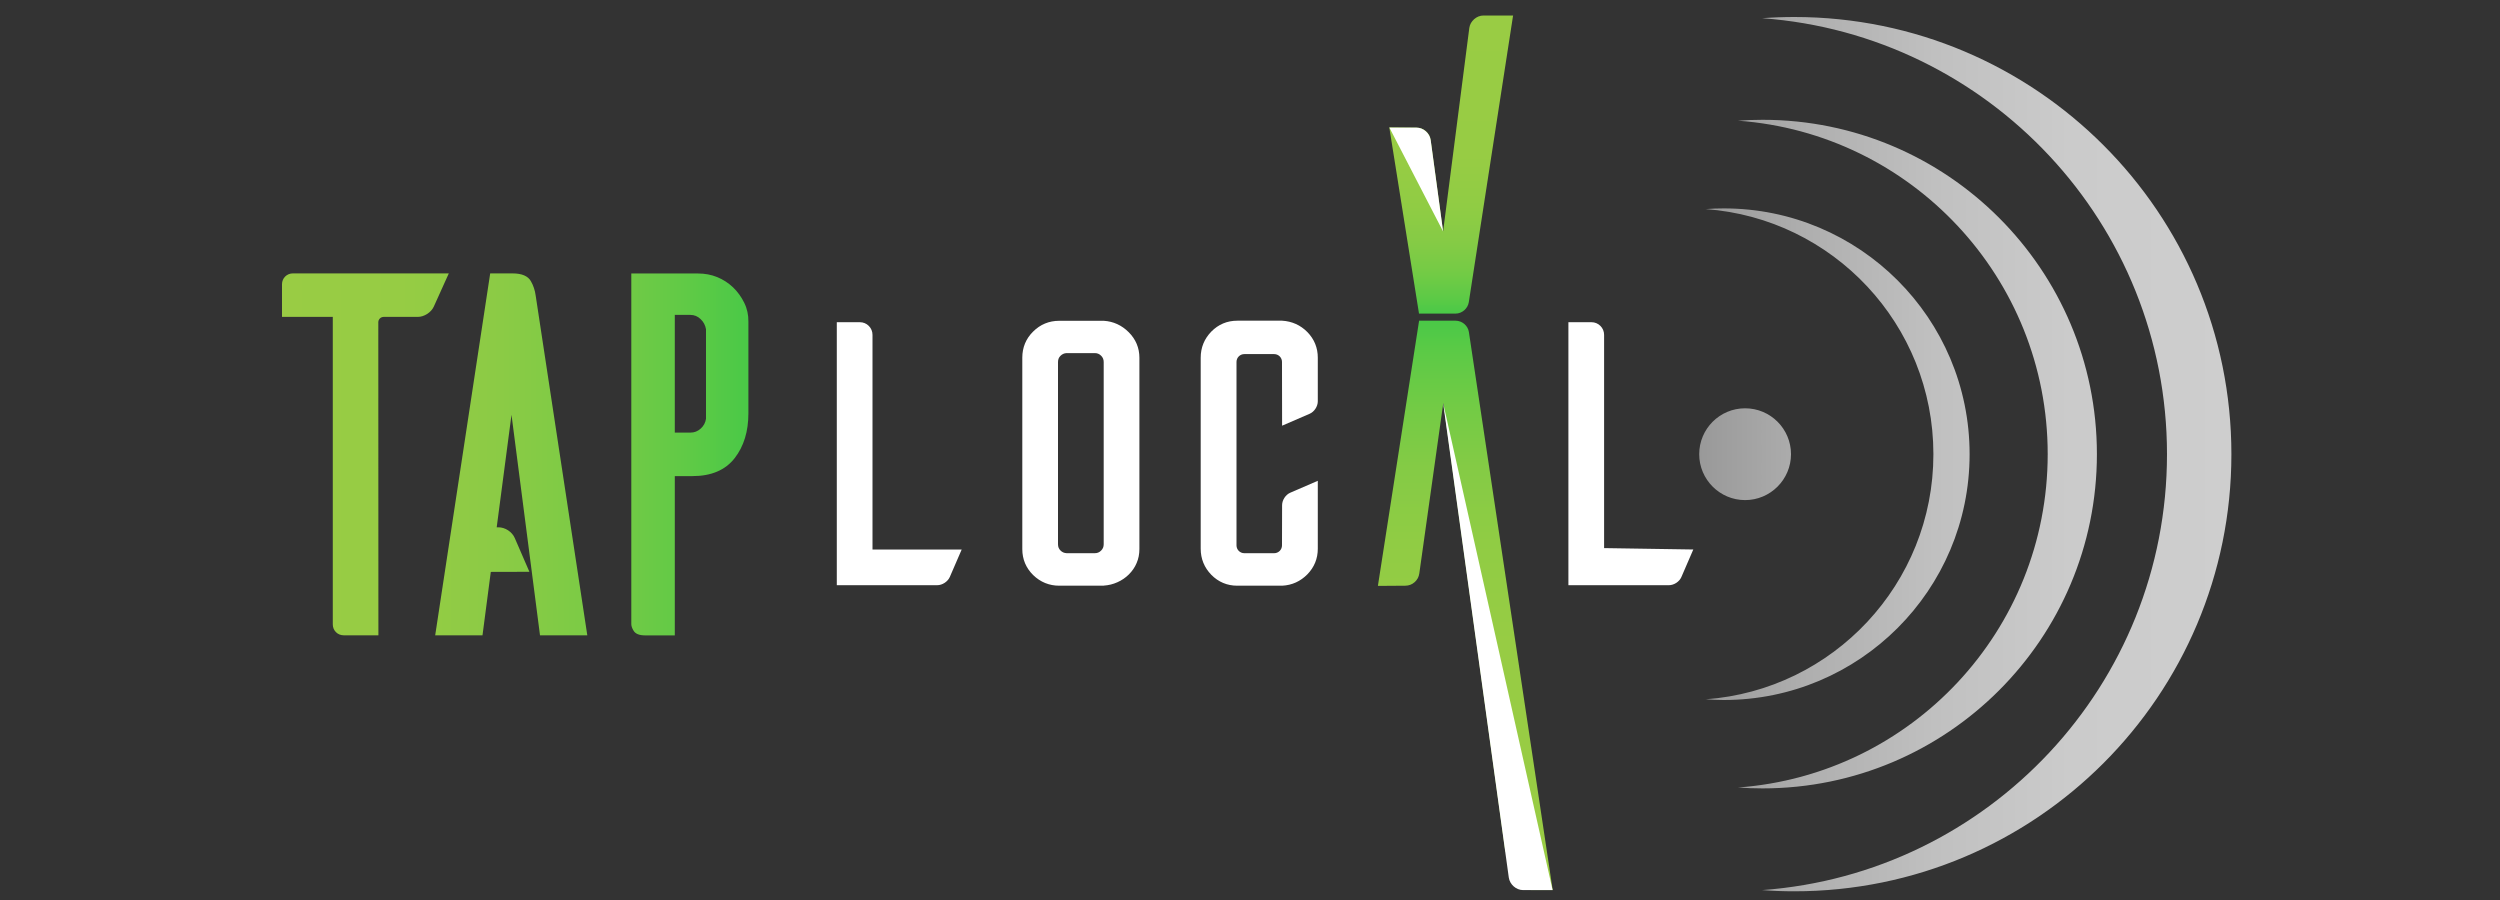
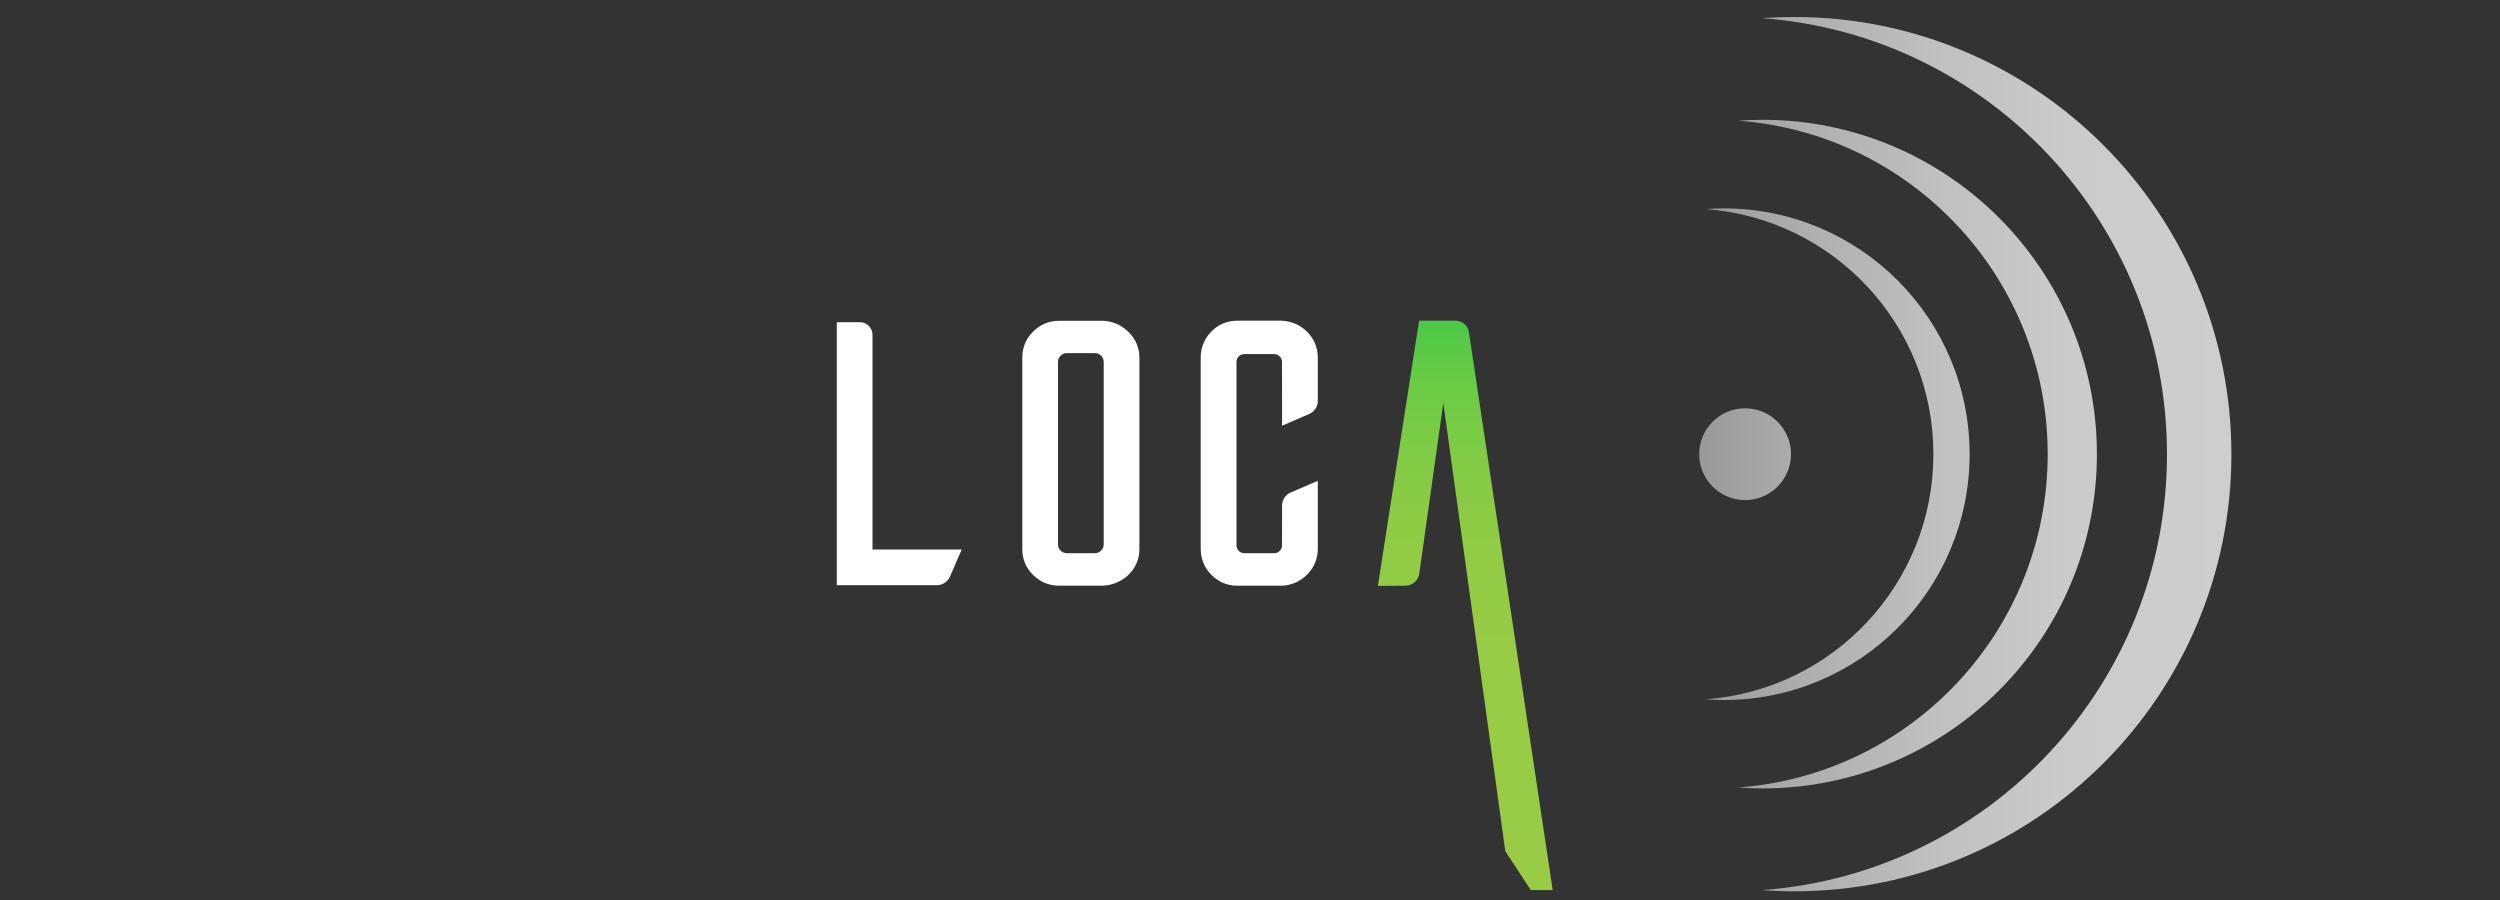
<svg xmlns="http://www.w3.org/2000/svg" version="1.1" id="Layer_1" x="0px" y="0px" viewBox="0 0 250 90" style="enable-background:new 0 0 250 90;" xml:space="preserve">
  <rect x="0" y="0" width="250" height="90" fill="#333333" stroke="none" />
  <style type="text/css">
	.st0{fill:#FFFFFF;}
	.st1{fill:url(#XMLID_11_);}
	.st2{fill:url(#XMLID_12_);}
	.st3{fill:url(#XMLID_13_);}
	.st4{fill:url(#XMLID_37_);}
</style>
  <g id="XMLID_23_">
    <g id="XMLID_34_">
      <path id="XMLID_35_" class="st0" d="M93.72,58.52H83.68v-26.3h2.3c0.35,0,0.66,0.13,0.9,0.37c0.24,0.24,0.37,0.55,0.37,0.9v21.46    h8.92l-1.19,2.75C94.77,58.17,94.23,58.52,93.72,58.52z" />
    </g>
    <g id="XMLID_31_">
-       <path id="XMLID_32_" class="st0" d="M166.89,58.52h-10.05v-26.3h2.3c0.35,0,0.66,0.13,0.9,0.37c0.24,0.24,0.37,0.55,0.37,0.9    v21.32l8.92,0.14l-1.19,2.75C167.94,58.17,167.4,58.52,166.89,58.52z" />
-     </g>
+       </g>
    <g id="XMLID_27_">
      <path id="XMLID_28_" class="st0" d="M110.37,58.57h-4.44c-1.01,0-1.89-0.36-2.61-1.06c-0.72-0.71-1.09-1.58-1.09-2.6V35.77    c0-1.02,0.36-1.9,1.08-2.61c0.72-0.72,1.6-1.08,2.61-1.08l4.46,0c0.95,0.06,1.79,0.44,2.49,1.14l0,0    c0.71,0.71,1.07,1.57,1.07,2.56V54.9c0,0.51-0.09,0.98-0.28,1.41c-0.18,0.43-0.44,0.8-0.77,1.13c-0.32,0.32-0.71,0.59-1.14,0.78    c-0.44,0.2-0.9,0.31-1.37,0.34L110.37,58.57z M106.68,55.32h2.79c0.26,0,0.46-0.08,0.64-0.26l0,0c0.18-0.18,0.26-0.38,0.26-0.64    V36.21c0-0.26-0.08-0.46-0.26-0.64c-0.18-0.18-0.38-0.26-0.64-0.26h-2.83c-0.24,0.02-0.43,0.11-0.6,0.28    c-0.16,0.16-0.24,0.36-0.24,0.62v18.21c0,0.26,0.08,0.46,0.24,0.62C106.21,55.22,106.42,55.31,106.68,55.32z" />
    </g>
    <g id="XMLID_24_">
      <path id="XMLID_25_" class="st0" d="M128.21,58.57h-4.48c-1.02,0-1.89-0.37-2.6-1.09c-0.7-0.72-1.06-1.6-1.06-2.61V35.77    c0-1.01,0.36-1.89,1.06-2.61c0.71-0.72,1.58-1.09,2.6-1.09l4.49,0c0.98,0.06,1.83,0.44,2.52,1.14c0.69,0.71,1.04,1.57,1.04,2.56    v4.36c0,0.51-0.35,1.05-0.82,1.25l-2.75,1.19l-0.01-6.38c0-0.43-0.35-0.78-0.78-0.78h-2.99c-0.43,0-0.78,0.35-0.78,0.78v18.35    c0,0.43,0.35,0.78,0.78,0.78h2.99c0.43,0,0.78-0.35,0.78-0.78l0.01-4.02c0-0.51,0.35-1.05,0.82-1.25l2.75-1.19v6.79    c0,0.99-0.35,1.85-1.04,2.56c-0.69,0.7-1.53,1.09-2.52,1.14L128.21,58.57z" />
    </g>
  </g>
  <linearGradient id="XMLID_11_" gradientUnits="userSpaceOnUse" x1="223.137" y1="45.416" x2="169.92" y2="45.416">
    <stop offset="0" style="stop-color:#CECECE" />
    <stop offset="0.302" style="stop-color:#CBCBCB" />
    <stop offset="0.557" style="stop-color:#C0C0C0" />
    <stop offset="0.794" style="stop-color:#AFAFAF" />
    <stop offset="1" style="stop-color:#999999" />
  </linearGradient>
  <path id="XMLID_18_" class="st1" d="M223.14,45.42c0,24.14-19.57,43.71-43.71,43.71c-1.08,0-2.16-0.04-3.22-0.12  c22.64-1.65,40.49-20.53,40.49-43.59S198.84,3.47,176.21,1.82c1.06-0.08,2.14-0.12,3.22-0.12C203.57,1.71,223.14,21.28,223.14,45.42  z M176.26,11.98c-0.83,0-1.65,0.03-2.46,0.09c17.31,1.26,30.97,15.71,30.97,33.34s-13.65,32.08-30.97,33.34  c0.81,0.06,1.63,0.09,2.46,0.09c18.46,0,33.43-14.97,33.43-33.43S194.72,11.98,176.26,11.98z M172.38,20.84  c-0.61,0-1.21,0.02-1.81,0.07c12.73,0.93,22.77,11.55,22.77,24.51S183.3,69,170.57,69.93c0.6,0.04,1.2,0.07,1.81,0.07  c13.57,0,24.58-11,24.58-24.58S185.96,20.84,172.38,20.84z M174.51,40.83c-2.54,0-4.59,2.06-4.59,4.59s2.06,4.59,4.59,4.59  s4.59-2.06,4.59-4.59S177.05,40.83,174.51,40.83z" />
  <linearGradient id="XMLID_12_" gradientUnits="userSpaceOnUse" x1="146.523" y1="89.007" x2="146.523" y2="32.074">
    <stop offset="0" style="stop-color:#99CC44" />
    <stop offset="0.433" style="stop-color:#97CC44" />
    <stop offset="0.612" style="stop-color:#90CC44" />
    <stop offset="0.743" style="stop-color:#84CB45" />
    <stop offset="0.851" style="stop-color:#72CB45" />
    <stop offset="0.944" style="stop-color:#5CCA46" />
    <stop offset="1" style="stop-color:#4AC947" />
  </linearGradient>
  <path id="XMLID_17_" class="st2" d="M137.79,58.59l4.12-26.52h3.66c0.64,0,1.23,0.5,1.32,1.14l8.38,55.8h-2.19l-2.55-3.89  l-6.2-44.83l-2.4,17.06c-0.05,0.35-0.21,0.64-0.47,0.87c-0.26,0.23-0.58,0.35-0.92,0.35L137.79,58.59z" />
  <linearGradient id="XMLID_13_" gradientUnits="userSpaceOnUse" x1="145.122" y1="1.54" x2="145.122" y2="31.355">
    <stop offset="0" style="stop-color:#99CC44" />
    <stop offset="0.471" style="stop-color:#97CC44" />
    <stop offset="0.641" style="stop-color:#90CC44" />
    <stop offset="0.762" style="stop-color:#85CB45" />
    <stop offset="0.86" style="stop-color:#74CB45" />
    <stop offset="0.943" style="stop-color:#5ECA46" />
    <stop offset="1" style="stop-color:#4AC947" />
  </linearGradient>
-   <path id="XMLID_16_" class="st3" d="M151.31,1.54l-4.43,28.68c-0.1,0.64-0.68,1.14-1.32,1.14h-3.66l-2.97-18.62l2.74,0.03  c0.34,0,0.66,0.12,0.92,0.35c0.26,0.23,0.42,0.52,0.47,0.87l1.25,9.16l2.62-20.35c0.09-0.69,0.73-1.25,1.42-1.25H151.31z" />
-   <path id="XMLID_15_" class="st0" d="M144.31,40.29l6.57,47.47c0.1,0.69,0.74,1.25,1.43,1.25h2.95L144.31,40.29z" />
-   <path id="XMLID_14_" class="st0" d="M138.94,12.76h2.7c0.69,0,1.34,0.56,1.43,1.25l1.24,9.14L138.94,12.76z" />
  <linearGradient id="XMLID_37_" gradientUnits="userSpaceOnUse" x1="28.197" y1="45.436" x2="74.849" y2="45.436">
    <stop offset="0" style="stop-color:#99CC44" />
    <stop offset="0.255" style="stop-color:#96CC44" />
    <stop offset="0.469" style="stop-color:#8BCB45" />
    <stop offset="0.669" style="stop-color:#7ACB45" />
    <stop offset="0.859" style="stop-color:#61CA46" />
    <stop offset="1" style="stop-color:#4AC947" />
  </linearGradient>
-   <path id="XMLID_2_" class="st4" d="M37.84,63.53h-3.48c-0.6,0-1.08-0.48-1.08-1.08l0-30.76H28.2v-3.27c0-0.6,0.48-1.08,1.08-1.08  h15.6l-1.5,3.32c-0.26,0.58-0.96,1.03-1.6,1.03l-3.41,0c-0.3,0-0.54,0.24-0.54,0.54L37.84,63.53z M58.73,63.53H54l-2.85-22.05  l-1.48,11.25h0.17c0.68,0,1.37,0.45,1.64,1.08l1.46,3.37l-3.86,0.01l-0.83,6.34h-4.73l5.5-36.19h2.23c0.93,0,1.55,0.26,1.84,0.78  l0,0c0.25,0.43,0.41,0.92,0.48,1.45L58.73,63.53z M74.42,30.27c-0.28-0.57-0.65-1.09-1.11-1.53c-0.46-0.44-1-0.79-1.59-1.03  c-0.59-0.24-1.23-0.36-1.9-0.36h-6.69v35.05c0,0.21,0.08,0.44,0.24,0.69c0.19,0.3,0.57,0.45,1.16,0.45h2.95V47.61h1.77  c1.87,0,3.29-0.6,4.22-1.8c0.91-1.17,1.37-2.67,1.37-4.47v-9.18C74.85,31.49,74.71,30.85,74.42,30.27z M70.6,41.88  c-0.06,0.39-0.23,0.71-0.53,0.98c-0.3,0.27-0.63,0.4-1.03,0.4h-1.56V31.49h1.56c0.39,0,0.73,0.14,1.02,0.42  c0.3,0.28,0.47,0.62,0.54,1.01V41.88z" />
</svg>